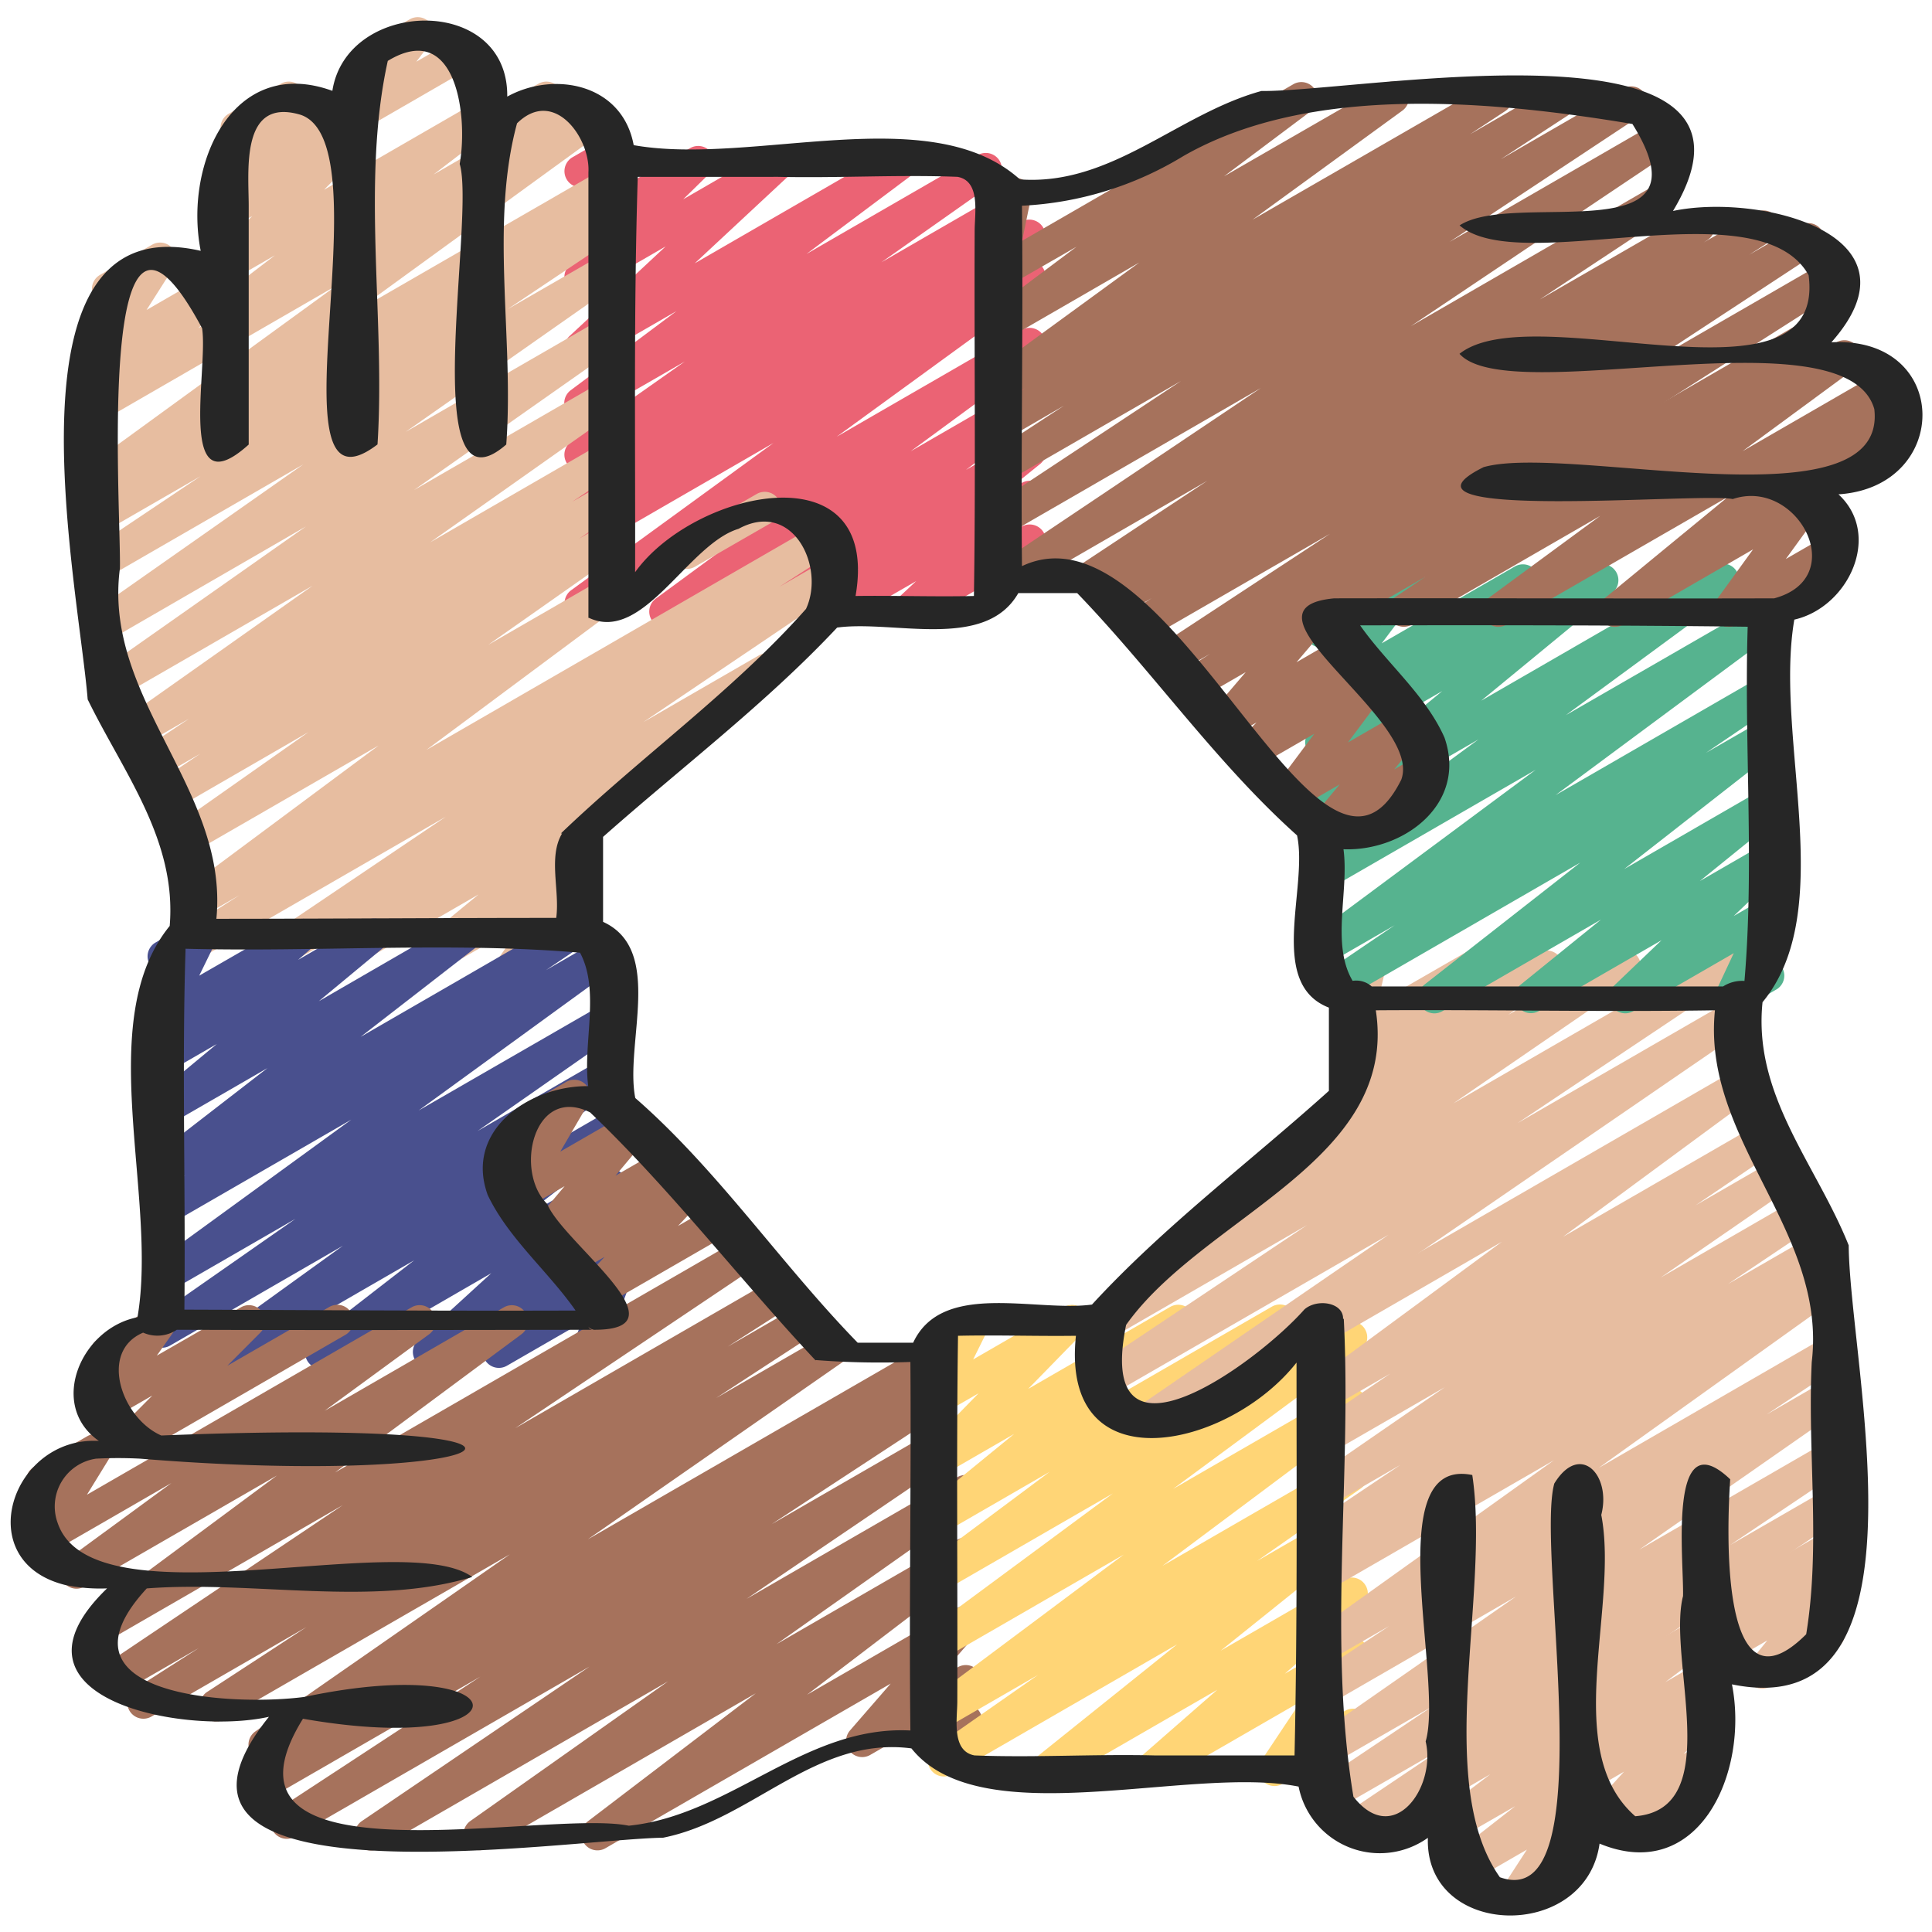
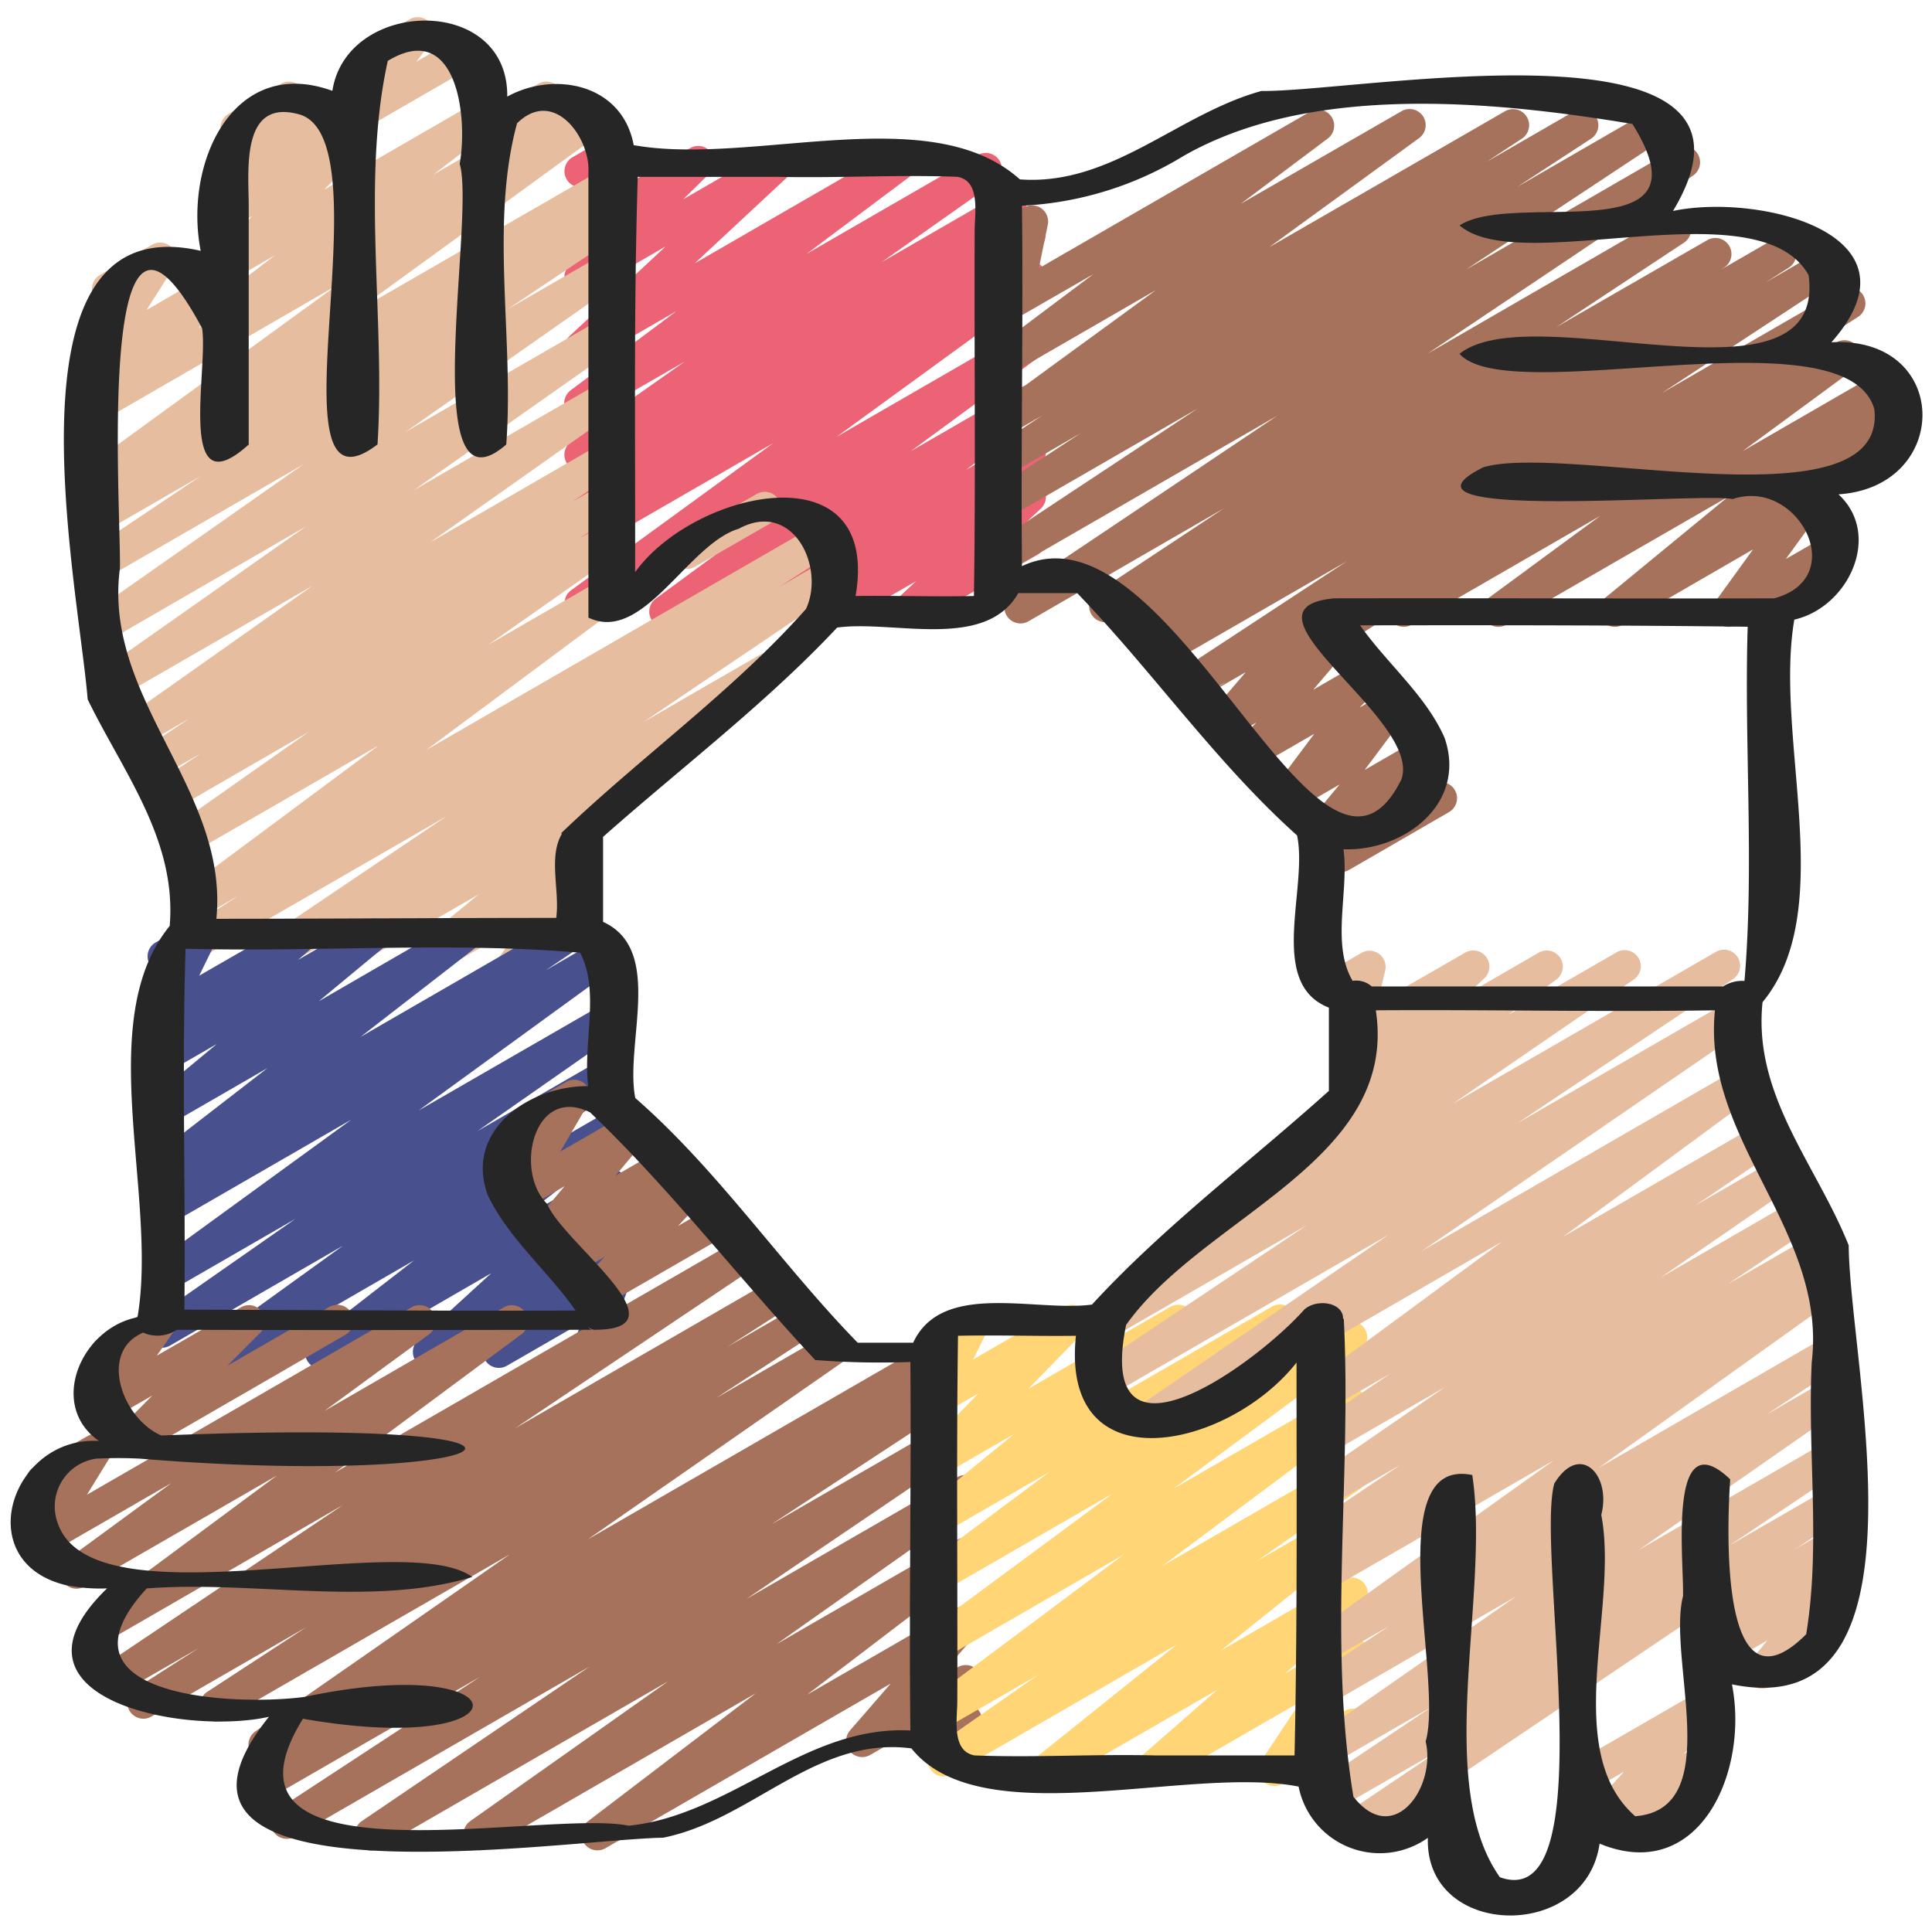
<svg xmlns="http://www.w3.org/2000/svg" id="Icons" height="512" viewBox="0 0 60 60" width="512">
  <path d="m20.663 19.493a.5.5 0 0 1 -.3-.9l3.987-2.928-6.07 3.503a.5.5 0 0 1 -.544-.837l6.285-4.574-5.741 3.315a.5.5 0 0 1 -.528-.849l1.285-.859-.757.437a.5.5 0 0 1 -.528-.848l1.046-.7-.518.3a.5.5 0 0 1 -.538-.842l3.527-2.485-2.989 1.723a.5.5 0 0 1 -.55-.834l3.281-2.455-2.731 1.576a.5.5 0 0 1 -.591-.8l2.983-2.783-2.392 1.383a.5.5 0 0 1 -.6-.791l.816-.8-.217.125a.5.5 0 0 1 -.736-.549l.295-1.242a.491.491 0 0 1 -.241-.212.5.5 0 0 1 .182-.683l.5-.289a.5.5 0 0 1 .737.548l-.233.981 2.65-1.524a.5.5 0 0 1 .6.79l-.816.8 2.751-1.59a.5.5 0 0 1 .591.8l-2.983 2.778 6.2-3.581a.5.5 0 0 1 .55.833l-3.278 2.456 5.314-3.068a.5.5 0 0 1 .538.842l-3.528 2.486 3.753-2.167a.5.5 0 0 1 .528.848l-1.047.7 1.115-.643a.5.5 0 0 1 .528.848l-1.286.86.759-.438a.5.5 0 0 1 .544.837l-6.284 4.573 5.742-3.315a.5.5 0 0 1 .546.836l-3.987 2.929 3.442-1.988a.5.5 0 0 1 .552.831l-2.277 1.736 1.731-1a.5.5 0 0 1 .564.823l-1.138.917.571-.333a.5.5 0 0 1 .591.8l-.6.561.01-.006a.5.5 0 0 1 .5.867l-3.785 2.185a.5.5 0 0 1 -.591-.8l.6-.561-2.365 1.366a.5.5 0 0 1 -.565-.823l1.14-.919-3.026 1.747a.5.5 0 0 1 -.553-.831l2.279-1.732-4.45 2.57a.491.491 0 0 1 -.25.069z" fill="#eb6374" />
  <g fill="#e7bda0">
    <path d="m21.334 17.668a.5.5 0 0 1 -.25-.933l2.416-1.394a.5.5 0 0 1 .5.867l-2.416 1.392a.5.5 0 0 1 -.25.068z" />
    <path d="m7.868 30.5a.5.5 0 0 1 -.279-.915l6.258-4.223-7.567 4.365a.5.5 0 0 1 -.52-.854l1.677-1.073-1.157.668a.5.5 0 0 1 -.549-.834l6.027-4.482-5.743 3.312a.5.5 0 0 1 -.538-.842l4.1-2.884-4.1 2.37a.5.5 0 0 1 -.529-.848l1.274-.853-1.3.748a.5.5 0 0 1 -.527-.849l1.478-.987-1.528.881a.5.5 0 0 1 -.538-.842l5.9-4.167-6.067 3.5a.5.5 0 0 1 -.538-.842l6.4-4.5-6.202 3.587a.5.5 0 0 1 -.537-.843l6.656-4.671-6.139 3.544a.5.5 0 0 1 -.528-.848l3.476-2.329-2.948 1.7a.5.5 0 0 1 -.522-.852l.427-.278a.5.5 0 0 1 -.449-.88l7.721-5.615-7.177 4.145a.5.5 0 0 1 -.6-.789l.874-.862-.273.158a.5.5 0 0 1 -.672-.7l.868-1.36a.5.5 0 0 1 -.37-.919l1.616-.937a.5.5 0 0 1 .672.7l-.844 1.327 1.879-1.085a.5.5 0 0 1 .6.79l-.874.861 12.026-6.942a.5.5 0 0 1 .544.837l-7.72 5.612 7.714-4.451a.5.5 0 0 1 .522.852l-.427.278a.5.5 0 0 1 .433.892l-3.48 2.329 2.952-1.7a.5.5 0 0 1 .537.843l-6.657 4.668 6.12-3.533a.5.5 0 0 1 .537.842l-6.4 4.5 5.865-3.386a.5.5 0 0 1 .538.842l-5.9 4.167 5.366-3.1a.5.5 0 0 1 .527.849l-1.484.991.957-.553a.5.5 0 0 1 .528.849l-1.268.848.74-.426a.5.5 0 0 1 .538.842l-4.1 2.882 3.558-2.054a.5.5 0 0 1 .549.835l-6.028 4.483 12.119-7a.5.5 0 0 1 .521.854l-1.683 1.083 1.51-.872a.5.5 0 0 1 .529.848l-6.258 4.223 3.583-2.069a.5.5 0 0 1 .528.849l-4.009 2.677a.494.494 0 0 1 .178.157.5.5 0 0 1 -.094.671l-2.305 1.9a.5.5 0 0 1 .525.775l-.721 1.015.075-.044a.5.5 0 1 1 .5.866l-2.049 1.183a.5.5 0 0 1 -.658-.721l.722-1.022-3.032 1.751a.5.5 0 0 1 -.568-.82l2.206-1.815-4.576 2.642a.5.5 0 0 1 -.527-.849l1.02-.682-2.661 1.54a.5.5 0 0 1 -.25.071z" />
    <path d="m15.312 4.488a.5.5 0 0 1 -.25-.933l1.659-.955a.5.5 0 0 1 .5.866l-1.659.957a.494.494 0 0 1 -.25.065z" />
    <path d="m11.03 4.092a.5.5 0 0 1 -.4-.8l.631-.831a.5.5 0 0 1 -.157-.924l1.619-.937a.5.5 0 0 1 .648.735l-.441.581 1.234-.713a.5.5 0 0 1 .5.866l-3.384 1.956a.5.5 0 0 1 -.25.067z" />
    <path d="m7.03 10.211a.5.5 0 0 1 -.3-.9l1.808-1.382-1.258.726a.5.5 0 0 1 -.6-.787l1.153-1.158-.553.32a.5.5 0 0 1 -.6-.793l.408-.394a.5.5 0 0 1 -.444-.818l.5-.6a.5.5 0 0 1 -.046-.889l1.625-.936a.5.5 0 0 1 .632.754l-.114.137.764-.442a.5.5 0 0 1 .6.793l-.291.281.3-.176a.5.5 0 0 1 .6.786l-1.151 1.161 4.657-2.689a.5.5 0 0 1 .553.83l-1.811 1.386 4.338-2.506a.5.5 0 0 1 .5.866l-11.02 6.364a.5.5 0 0 1 -.25.066z" />
  </g>
  <path d="m6.919 42.494a.5.5 0 0 1 -.292-.905l4.021-2.9-5.368 3.1a.5.5 0 0 1 -.536-.843l4.431-3.094-3.895 2.248a.5.5 0 0 1 -.544-.837l6.175-4.492-5.631 3.25a.5.5 0 0 1 -.53-.846l1.007-.681-.477.275a.5.5 0 0 1 -.555-.829l3.582-2.77-3.027 1.747a.5.5 0 0 1 -.569-.817l2.024-1.679-1.455.84a.5.5 0 0 1 -.578-.81l.494-.43a.507.507 0 0 1 -.506-.106.5.5 0 0 1 -.11-.584l.546-1.131a.515.515 0 0 1 -.476-.248.5.5 0 0 1 .183-.683l1.167-.669a.5.5 0 0 1 .7.65l-.513 1.05 2.955-1.7a.5.5 0 0 1 .578.81l-.463.4 2.1-1.214a.5.5 0 0 1 .57.818l-2.027 1.68 4.326-2.5a.5.5 0 0 1 .555.828l-3.581 2.778 6.234-3.6a.5.5 0 0 1 .53.847l-1.007.681 1.67-.964a.5.5 0 0 1 .544.837l-6.171 4.487 5.725-3.3a.5.5 0 0 1 .536.842l-4.43 3.095 3.9-2.251a.5.5 0 0 1 .542.838l-4.03 2.905 3.489-2.017a.5.5 0 0 1 .557.828l-3.158 2.447 2.606-1.5a.5.5 0 0 1 .587.8l-2.271 2.075 1.689-.974a.5.5 0 0 1 .592.8l-.419.393a.494.494 0 0 1 .4.11.5.5 0 0 1 .148.555l-.339.926a.5.5 0 0 1 .123.916l-.739.427a.5.5 0 0 1 -.72-.605l.262-.714-2.3 1.326a.5.5 0 0 1 -.592-.8l.314-.292-1.9 1.1a.5.5 0 0 1 -.653-.138.5.5 0 0 1 .066-.664l2.272-2.075-5 2.886a.5.5 0 0 1 -.557-.837l3.16-2.448-5.691 3.285a.491.491 0 0 1 -.25.067z" fill="#49508e" />
  <path d="m18.385 40.685a.5.5 0 0 1 -.365-.842l.757-.81-.965.557a.5.5 0 0 1 -.593-.8l.1-.095-.15.087a.5.5 0 0 1 -.634-.754l1-1.191-1.273.734a.5.5 0 0 1 -.682-.685l.864-1.474-.093.054a.5.5 0 0 1 -.5-.866l1.731-1a.5.5 0 0 1 .682.686l-.864 1.478 2.082-1.2a.5.5 0 0 1 .633.753l-1 1.194 1.388-.8a.5.5 0 0 1 .594.8l-.1.094.2-.114a.5.5 0 0 1 .616.775l-.757.808 1.025-.591a.5.5 0 1 1 .5.865l-3.94 2.275a.49.49 0 0 1 -.256.062z" fill="#a6725c" />
  <path d="m11.517 57.47a.5.5 0 0 1 -.281-.914l7.074-4.8-9.156 5.285a.5.5 0 0 1 -.524-.851l6.287-4.12-6.583 3.8a.5.5 0 0 1 -.518-.855l.586-.37a.5.5 0 0 1 -.472-.874l7.906-5.5-8.888 5.129a.5.5 0 0 1 -.523-.851l3.089-2.017-4.8 2.771a.5.5 0 0 1 -.521-.854l1.982-1.269-2.487 1.435a.5.5 0 0 1 -.528-.847l7.488-5.027-7.3 4.217a.5.5 0 0 1 -.548-.834l5.8-4.3-5.975 3.447a.5.5 0 0 1 -.546-.836l3.244-2.377-3.844 2.219a.5.5 0 0 1 -.676-.7l.7-1.131a.5.5 0 0 1 -.444-.893l1.657-.953a.5.5 0 0 1 .608.084.5.5 0 0 1 .068.611l-.692 1.125 10.082-5.82a.5.5 0 0 1 .546.836l-3.245 2.377 5.566-3.213a.5.5 0 0 1 .548.834l-5.792 4.295 12.561-7.252a.5.5 0 0 1 .528.847l-7.494 5.03 8.059-4.654a.5.5 0 0 1 .52.854l-1.979 1.267 2.209-1.274a.5.5 0 0 1 .524.851l-3.092 2.018 3.385-1.953a.5.5 0 0 1 .535.843l-7.906 5.5 10.8-6.233a.5.5 0 0 1 .517.856l-.481.3.631-.363a.5.5 0 0 1 .524.851l-6.286 4.12 5.767-3.329a.5.5 0 0 1 .531.846l-7.073 4.8 6.545-3.779a.5.5 0 0 1 .539.841l-6.154 4.345 5.62-3.244a.5.5 0 0 1 .553.83l-5.224 3.984 4.677-2.7a.5.5 0 0 1 .628.76l-1.262 1.454.638-.368a.5.5 0 0 1 .692.666l-.272.514a.5.5 0 0 1 .084.905l-.934.538a.5.5 0 0 1 -.692-.667l.118-.221-1.714.988a.5.5 0 0 1 -.628-.761l1.262-1.453-8.861 5.114a.5.5 0 0 1 -.553-.83l5.224-3.983-8.336 4.813a.5.5 0 0 1 -.538-.84l6.15-4.344-8.98 5.184a.5.5 0 0 1 -.25.07z" fill="#a6725c" />
  <path d="m4.057 45.227a.5.5 0 0 1 -.355-.853l1.028-1.034-1.33.766a.5.5 0 0 1 -.658-.72l.606-.859a.5.5 0 0 1 -.306-.929l1.719-.998a.5.5 0 0 1 .658.721l-.549.779 2.611-1.5a.5.5 0 0 1 .605.785l-1.026 1.03 3.148-1.815a.5.5 0 1 1 .5.865l-6.4 3.7a.49.49 0 0 1 -.251.062z" fill="#a6725c" />
  <path d="m32.488 55.47a.5.5 0 0 1 -.312-.89l4.379-3.512-6.994 4.037a.5.5 0 0 1 -.537-.842l3.214-2.248-2.958 1.708a.5.5 0 0 1 -.55-.833l6.17-4.611-5.62 3.244a.5.5 0 0 1 -.547-.835l5.829-4.309-5.282 3.049a.5.5 0 0 1 -.549-.833l3.869-2.887-3.32 1.918a.5.5 0 0 1 -.566-.819l2.78-2.274-2.214 1.279a.5.5 0 0 1 -.607-.783l1.718-1.759-1.111.64a.5.5 0 0 1 -.7-.655l.523-1.054a.537.537 0 0 1 -.456-.25.5.5 0 0 1 .183-.682l1.17-.669a.5.5 0 0 1 .7.655l-.478.964 2.818-1.627a.5.5 0 0 1 .608.782l-1.718 1.76 4.417-2.55a.5.5 0 0 1 .566.819l-2.78 2.274 5.37-3.1a.5.5 0 0 1 .549.833l-3.88 2.89 5.54-3.2a.5.5 0 0 1 .547.835l-5.827 4.305 5.286-3.052a.5.5 0 0 1 .55.833l-6.168 4.609 5.623-3.246a.5.5 0 0 1 .536.843l-3.222 2.252 2.691-1.552a.5.5 0 0 1 .562.822l-4.38 3.514 3.824-2.207a.5.5 0 0 1 .579.808l-2.413 2.115 1.844-1.064a.5.5 0 0 1 .666.71l-1.227 1.846.568-.328a.5.5 0 1 1 .5.865l-2.422 1.392a.5.5 0 0 1 -.666-.71l1.228-1.844-4.426 2.554a.5.5 0 0 1 -.579-.808l2.42-2.116-5.068 2.924a.493.493 0 0 1 -.25.07z" fill="#ffd576" />
  <path d="m51.027 57.466a.5.5 0 0 1 -.382-.821l.112-.135-.757.439a.5.5 0 0 1 -.619-.769l1.055-1.159-1.13.653a.5.5 0 1 1 -.5-.865l3.918-2.262a.5.5 0 0 1 .619.769l-1.055 1.158.436-.251a.5.5 0 0 1 .633.754l-.5.6a.506.506 0 0 1 .227.206.5.5 0 0 1 -.182.683l-1.617.933a.49.49 0 0 1 -.258.067z" fill="#e7bda0" />
-   <path d="m47.027 59.466a.5.5 0 0 1 -.42-.772l.813-1.253-1.82 1.052a.5.5 0 0 1 -.558-.826l2.014-1.575-1.776 1.022a.5.5 0 0 1 -.551-.831l1.555-1.183-1 .58a.5.5 0 0 1 -.5-.866l7.94-4.584a.5.5 0 0 1 .551.831l-1.555 1.179 1-.579a.5.5 0 0 1 .557.826l-3.971 3.113.026.025a.5.5 0 0 1 .058.616l-.844 1.3a.5.5 0 0 1 .348.923l-1.617.933a.49.49 0 0 1 -.25.069z" fill="#e7bda0" />
  <path d="m54.72 52.444a.5.5 0 0 1 -.389-.814l.554-.685-1.192.688a.5.5 0 0 1 -.587-.8l.143-.13a.5.5 0 0 1 -.447-.892l3.918-2.262a.5.5 0 0 1 .587.8l-.345.315a.514.514 0 0 1 .388.175.5.5 0 0 1 .008.64l-.625.772a.509.509 0 0 1 .49.247.5.5 0 0 1 -.183.683l-2.07 1.2a.489.489 0 0 1 -.25.063z" fill="#e7bda0" />
  <path d="m42.077 57.23a.5.5 0 0 1 -.279-.915l2.975-2-3.3 1.9a.5.5 0 0 1 -.529-.848l3.531-2.367-3.195 1.84a.5.5 0 0 1 -.536-.84l6.341-4.423-5.8 3.352a.5.5 0 0 1 -.526-.85l2.379-1.579-1.858 1.069a.5.5 0 0 1 -.541-.839l7.519-5.38-6.978 4.027a.5.5 0 0 1 -.523-.851l.578-.379-.055.032a.5.5 0 0 1 -.528-.848l2.739-1.838-2.211 1.277a.5.5 0 0 1 -.534-.844l4.124-2.845-3.59 2.072a.5.5 0 0 1 -.531-.846l2.424-1.646-1.893 1.093a.5.5 0 0 1 -.547-.835l5.911-4.356-5.364 3.1a.5.5 0 0 1 -.5-.865l13.128-7.58a.5.5 0 0 1 .547.835l-5.911 4.355 6.011-3.469a.5.5 0 0 1 .531.846l-2.427 1.647 2.505-1.446a.5.5 0 0 1 .534.844l-4.125 2.846 4.3-2.483a.5.5 0 0 1 .528.848l-2.74 1.838 2.7-1.558a.5.5 0 0 1 .524.851l-.587.385.325-.188a.5.5 0 0 1 .541.839l-7.514 5.378 7.07-4.086a.5.5 0 0 1 .675.169.5.5 0 0 1 -.149.681l-2.384 1.58 1.858-1.073a.5.5 0 0 1 .536.843l-6.347 4.426 5.811-3.354a.5.5 0 0 1 .528.848l-3.518 2.363 2.99-1.725a.5.5 0 0 1 .529.847l-11.785 7.946a.5.5 0 0 1 -.25.446l-2.887 1.666a.494.494 0 0 1 -.25.067z" fill="#e7bda0" />
  <path d="m35.564 44.641a.5.5 0 0 1 -.283-.912l7.842-5.383-8.672 5.006a.5.5 0 0 1 -.528-.849l6.667-4.456-6.071 3.505a.5.5 0 0 1 -.534-.845l5.615-3.853-.1.056a.5.5 0 0 1 -.546-.836l2.89-2.124a.5.5 0 0 1 -.156-.831l.523-.486a.5.5 0 0 1 -.48-.065.5.5 0 0 1 -.188-.515l.3-1.271a.5.5 0 0 1 -.062-.9l.5-.289a.5.5 0 0 1 .737.547l-.238 1.013 2.72-1.566a.5.5 0 0 1 .591.8l-.5.468 2.2-1.272a.5.5 0 0 1 .546.835l-1.5 1.1 3.371-1.945a.5.5 0 0 1 .533.845l-5.609 3.85 8.145-4.7a.5.5 0 0 1 .529.849l-6.67 4.458 6.586-3.8a.5.5 0 0 1 .533.845l-13.007 8.926.006.009a.5.5 0 0 1 -.183.683l-5.257 3.035a.5.5 0 0 1 -.25.068z" fill="#e7bda0" />
-   <path d="m44.548 31.471a.5.5 0 0 1 -.309-.894l4.837-3.787-7.5 4.33a.5.5 0 0 1 -.531-.847l2.269-1.54-2.034 1.174a.5.5 0 0 1 -.548-.834l6.959-5.166-6.411 3.7a.5.5 0 0 1 -.546-.836l5.178-3.806-4.632 2.676a.5.5 0 0 1 -.568-.819l4.078-3.36-3.51 2.027a.5.5 0 0 1 -.563-.822l1.188-.955-.625.361a.5.5 0 0 1 -.649-.735l1.239-1.638-.59.341a.5.5 0 0 1 -.726-.586l.222-.692a.488.488 0 0 1 -.178-.18.5.5 0 0 1 .182-.683l.5-.291a.5.5 0 0 1 .727.586l-.107.332 1.6-.924a.5.5 0 0 1 .649.734l-1.239 1.643 4.134-2.387a.5.5 0 0 1 .563.823l-1.189.955 3.092-1.785a.5.5 0 0 1 .568.819l-4.078 3.356 7.257-4.19a.5.5 0 0 1 .546.836l-5.177 3.805 6.094-3.512a.5.5 0 0 1 .548.834l-6.958 5.159 6.41-3.7a.5.5 0 0 1 .531.846l-2.271 1.541 1.74-1a.5.5 0 0 1 .558.827l-4.837 3.783 4.279-2.47a.5.5 0 0 1 .564.822l-2.494 2.02 1.93-1.114a.5.5 0 0 1 .594.794l-1.472 1.406.878-.507a.5.5 0 0 1 .7.645l-.57 1.217a.5.5 0 0 1 .313.929l-1.161.671a.5.5 0 0 1 -.7-.645l.541-1.156-3.119 1.8a.5.5 0 0 1 -.595-.795l1.471-1.407-3.81 2.2a.5.5 0 0 1 -.564-.821l2.494-2.02-4.92 2.841a.5.5 0 0 1 -.252.071z" fill="#56b38f" />
  <path d="m55.5 15.47a.5.5 0 0 1 -.25-.933l3.465-2a.5.5 0 0 1 .5.866l-3.465 2a.494.494 0 0 1 -.25.067z" fill="#a6725c" />
  <path d="m41.438 19.47a.5.5 0 0 1 -.25-.933l15.065-8.7a.5.5 0 0 1 .529.848l-.942.635 1.189-.687a.5.5 0 0 1 .546.836l-3.456 2.541 4.294-2.479a.5.5 0 0 1 .567.82l-3.832 3.149.826-.477a.5.5 0 0 1 .655.726l-1.168 1.611 1.251-.722a.5.5 0 0 1 .5.866l-3.281 1.896a.5.5 0 0 1 -.656-.726l1.168-1.612-4.043 2.338a.5.5 0 0 1 -.568-.819l3.833-3.151-6.882 3.97a.5.5 0 0 1 -.546-.836l3.457-2.542-5.85 3.378a.5.5 0 0 1 -.53-.847l.945-.637-2.571 1.484a.494.494 0 0 1 -.25.07z" fill="#a6725c" />
-   <path d="m41.116 26.23a.5.5 0 0 1 -.384-.82l.872-1.048-1.347.778a.5.5 0 0 1 -.651-.732l1.21-1.619-1.753 1.011a.5.5 0 0 1 -.607-.782l.566-.581-.775.448a.5.5 0 0 1 -.63-.758l1.07-1.253-1.474.851a.5.5 0 0 1 -.519-.854l.887-.566-1.079.623a.5.5 0 0 1 -.524-.851l5.328-3.5-5.732 3.309a.5.5 0 0 1 -.519-.855l.714-.456-.9.52a.5.5 0 0 1 -.519-.854l.115-.075-.408.236a.5.5 0 0 1 -.526-.85l3.962-2.62-6.056 3.5a.5.5 0 0 1 -.529-.849l8.248-5.532-7.876 4.549a.5.5 0 0 1 -.525-.85l5.921-3.917-5.4 3.115a.5.5 0 0 1 -.523-.851l2.292-1.5-1.765 1.023a.5.5 0 0 1 -.524-.851l1.088-.716-.564.325a.5.5 0 0 1 -.545-.836l4.647-3.389-4.1 2.368a.5.5 0 0 1 -.55-.833l2.7-2.025-2.152 1.237a.5.5 0 0 1 -.74-.533l.324-1.581a.5.5 0 0 1 -.084-.905l.5-.289a.5.5 0 0 1 .741.533l-.278 1.353 8.422-4.862a.5.5 0 0 1 .55.833l-2.7 2.025 4.99-2.874a.5.5 0 0 1 .545.837l-4.65 3.385 7.322-4.222a.5.5 0 0 1 .524.851l-1.092.718 2.718-1.569a.5.5 0 0 1 .524.851l-2.29 1.495 3.808-2.2a.5.5 0 0 1 .525.85l-5.922 3.917 6.517-3.763a.5.5 0 0 1 .528.848l-8.246 5.531 7.442-4.3a.5.5 0 0 1 .525.85l-3.963 2.621 4.689-2.7a.5.5 0 0 1 .519.854l-.115.074 1.608-.928a.5.5 0 0 1 .519.854l-.719.459 1.579-.913a.5.5 0 0 1 .525.851l-5.331 3.5 5.575-3.219a.5.5 0 0 1 .519.854l-15.736 10.036a.5.5 0 0 1 -.119.291l-1.069 1.254 1.4-.81a.5.5 0 0 1 .607.783l-.565.579.717-.414a.5.5 0 0 1 .65.733l-1.211 1.619 1.669-.963a.5.5 0 0 1 .634.753l-.865 1.047.683-.394a.5.5 0 0 1 .5.866l-3.113 1.8a.5.5 0 0 1 -.254.064z" fill="#a6725c" />
+   <path d="m41.116 26.23a.5.5 0 0 1 -.384-.82l.872-1.048-1.347.778a.5.5 0 0 1 -.651-.732l1.21-1.619-1.753 1.011a.5.5 0 0 1 -.607-.782l.566-.581-.775.448a.5.5 0 0 1 -.63-.758l1.07-1.253-1.474.851l.887-.566-1.079.623a.5.5 0 0 1 -.524-.851l5.328-3.5-5.732 3.309a.5.5 0 0 1 -.519-.855l.714-.456-.9.52a.5.5 0 0 1 -.519-.854l.115-.075-.408.236a.5.5 0 0 1 -.526-.85l3.962-2.62-6.056 3.5a.5.5 0 0 1 -.529-.849l8.248-5.532-7.876 4.549a.5.5 0 0 1 -.525-.85l5.921-3.917-5.4 3.115a.5.5 0 0 1 -.523-.851l2.292-1.5-1.765 1.023a.5.5 0 0 1 -.524-.851l1.088-.716-.564.325a.5.5 0 0 1 -.545-.836l4.647-3.389-4.1 2.368a.5.5 0 0 1 -.55-.833l2.7-2.025-2.152 1.237a.5.5 0 0 1 -.74-.533l.324-1.581a.5.5 0 0 1 -.084-.905l.5-.289a.5.5 0 0 1 .741.533l-.278 1.353 8.422-4.862a.5.5 0 0 1 .55.833l-2.7 2.025 4.99-2.874a.5.5 0 0 1 .545.837l-4.65 3.385 7.322-4.222a.5.5 0 0 1 .524.851l-1.092.718 2.718-1.569a.5.5 0 0 1 .524.851l-2.29 1.495 3.808-2.2a.5.5 0 0 1 .525.85l-5.922 3.917 6.517-3.763a.5.5 0 0 1 .528.848l-8.246 5.531 7.442-4.3a.5.5 0 0 1 .525.85l-3.963 2.621 4.689-2.7a.5.5 0 0 1 .519.854l-.115.074 1.608-.928a.5.5 0 0 1 .519.854l-.719.459 1.579-.913a.5.5 0 0 1 .525.851l-5.331 3.5 5.575-3.219a.5.5 0 0 1 .519.854l-15.736 10.036a.5.5 0 0 1 -.119.291l-1.069 1.254 1.4-.81a.5.5 0 0 1 .607.783l-.565.579.717-.414a.5.5 0 0 1 .65.733l-1.211 1.619 1.669-.963a.5.5 0 0 1 .634.753l-.865 1.047.683-.394a.5.5 0 0 1 .5.866l-3.113 1.8a.5.5 0 0 1 -.254.064z" fill="#a6725c" />
  <path d="m18.4 41.3h-.012.017z" fill="#262626" />
  <path d="m2.025 49.223a5.364 5.364 0 0 0 1.3.106c-3.536 3.417 2.375 4.578 5.027 3.988-4.846 6.028 9.316 3.793 12.241 3.755 2.753-.549 4.744-3.164 7.712-2.774 2.158 2.7 8.621.514 12.024 1.186a2.571 2.571 0 0 0 4.015 1.591c-.1 3.13 4.905 3.239 5.332.18 3.087 1.278 4.649-2.221 4.111-4.946 6.4 1.316 3.65-9.928 3.626-13.634-1.007-2.517-2.976-4.658-2.676-7.551 2.368-2.867.354-8.189.987-11.881 1.683-.384 2.738-2.629 1.371-3.891 3.527-.231 3.5-4.926-.22-4.721 3-3.38-2.275-4.638-4.919-4.079 3.751-6.229-9.676-3.694-12.783-3.726-2.6.715-4.654 2.954-7.5 2.745-2.78-2.5-8.307-.408-11.993-1.063-.353-1.908-2.469-2.313-3.927-1.508.036-3.186-4.987-3.049-5.431-.179-3.088-1.121-4.622 2.26-4.089 4.969-6.325-1.454-3.8 10.343-3.51 13.931 1.108 2.27 2.772 4.368 2.547 7.035-2.4 2.95-.355 8.374-1 12.153-1.755.338-2.785 2.73-1.2 3.84-2.718-.149-4.005 3.742-1.045 4.474zm24.612-7.523c-2.382-2.444-4.344-5.366-6.908-7.6-.333-1.692.906-4.6-1-5.471v-2.639c2.411-2.137 5.07-4.152 7.269-6.5 1.754-.241 4.6.728 5.627-1.071h1.828c2.345 2.432 4.317 5.278 6.828 7.525.351 1.634-.936 4.6.989 5.349v2.584c-2.445 2.2-5.136 4.218-7.357 6.637-1.738.241-4.654-.753-5.554 1.185zm-11.5-4.608c.636 1.354 1.889 2.39 2.738 3.608-4.057.015-8.09-.015-12.149-.028.042-3.716-.08-7.536.037-11.208 4.046.109 8.245-.221 12.25.123.63 1.175.082 2.816.255 4.144-1.834-.016-3.84 1.376-3.128 3.362zm29.723-14.185c-.583-1.319-1.8-2.315-2.62-3.486 4.024-.006 8.007-.007 12.036.043-.113 3.651.21 7.4-.1 11a1.09 1.09 0 0 0 -.664.171h-10.912a.725.725 0 0 0 -.593-.174c-.676-1.14-.107-2.782-.284-4.087 1.861.072 3.854-1.403 3.137-3.467zm-9.023 31.609c-1.853-.045-3.733.074-5.572 0-.724-.133-.535-1.139-.535-1.676.014-3.761-.031-7.648.022-11.356 1.194-.028 2.447.017 3.662 0-.492 4.674 4.74 3.516 6.851.832 0 4.094.028 8.094-.062 12.2zm20.428-12.216c-.135 2.8.281 5.7-.172 8.453-2.689 2.686-2.464-3.272-2.36-4.812-1.953-1.858-1.435 2.5-1.465 3.627-.5 1.955 1.339 6.61-1.484 6.837-2.329-2.037-.5-6.477-1.055-9.358.32-1.24-.659-2.276-1.459-.975-.59 2.131 1.575 13.4-1.69 12.227-2.074-2.934-.294-8.775-.857-12.491-2.91-.593-.879 6.327-1.448 8.273.334 1.417-.994 3.312-2.243 1.717-.8-4.794-.049-9.941-.3-14.848l-.022.015c.022-.514-.8-.649-1.2-.3-1.479 1.673-6.527 5.358-5.538.482 2.394-3.376 8.473-5.078 7.755-9.771 3.511-.025 7.021.056 10.532 0-.413 4.04 3.492 6.85 3.006 10.924zm-19.52-37.45c3.962-2.275 9.651-1.715 13.951-1 2.533 4.055-3.646 2.033-5.367 3.15 1.878 1.636 9.29-1.226 10.839 1.545.576 4.415-8.539.616-10.842 2.443 1.549 1.739 12-1.355 12.882 1.715.433 3.711-9.519 1.058-12.134 1.805-3.437 1.707 6.751.779 7.737.991 2.01-.678 3.671 2.442 1.289 3.083-4.544.012-9.112-.009-13.665 0-3.332.307 2.78 3.761 2.082 5.633-2.554 5.129-7.105-8.849-11.779-6.633-.036-3.732.042-7.461 0-11.193a10.592 10.592 0 0 0 5.007-1.539zm-12.58.642c1.853.043 3.732-.072 5.572 0 .721.129.532 1.131.532 1.667-.016 3.759.034 7.644-.023 11.35-1.2.028-2.456-.017-3.676 0 .8-4.607-5.03-3.279-6.846-.739.01-4.124-.047-8.14.082-12.277zm-20.441 12.156c.04-1.87-.8-13.717 2.552-7.454.2 1.262-.813 5.651 1.448 3.612v-7.406c0-1.095-.265-3.4 1.618-2.833 2.671.925-1.109 12.9 2.382 10.235.251-3.917-.514-8.139.319-11.911 2.125-1.291 2.5 1.705 2.233 3.2.5 1.646-1.364 11.153 1.446 8.714.247-3.274-.515-6.842.335-9.975 1.15-1.129 2.281.462 2.217 1.522q0 6.918 0 13.841l.012-.007c1.692.8 3.076-2.289 4.651-2.763 1.683-.917 2.7 1.185 2.094 2.488-2.251 2.541-5.139 4.6-7.613 6.973h.038c-.437.727-.066 1.778-.182 2.622-3.522 0-7.035.027-10.554.028.39-4.02-3.533-6.813-2.996-10.886zm-.741 27.652a13.3 13.3 0 0 1 1.369 0c11.418.935 15.1-1.3.658-.719-1.218-.527-1.961-2.6-.565-3.195a1.089 1.089 0 0 0 1.047-.089c4.3.015 8.6.007 12.9 0-.054-.01-.11-.037-.113-.1.012.1.314.114.13.1 3.006.035-.926-2.7-1.415-3.907-1.037-1.015-.417-3.709 1.332-2.844 2.482 2.368 4.634 5.174 7 7.7l.014-.008a25.672 25.672 0 0 0 2.933.059c.029 3.815-.045 7.631 0 11.445-3.267-.168-5.59 2.637-8.746 2.957-2.613-.532-13.4 1.968-10.118-3.322 7.113 1.246 6.936-2.135.049-.678-2.266.3-8-.014-4.9-3.369 3.3-.253 7.011.586 10.108-.356-2.115-1.535-11.78 1.526-12.874-1.674a1.5 1.5 0 0 1 1.191-2z" fill="#262626" />
</svg>